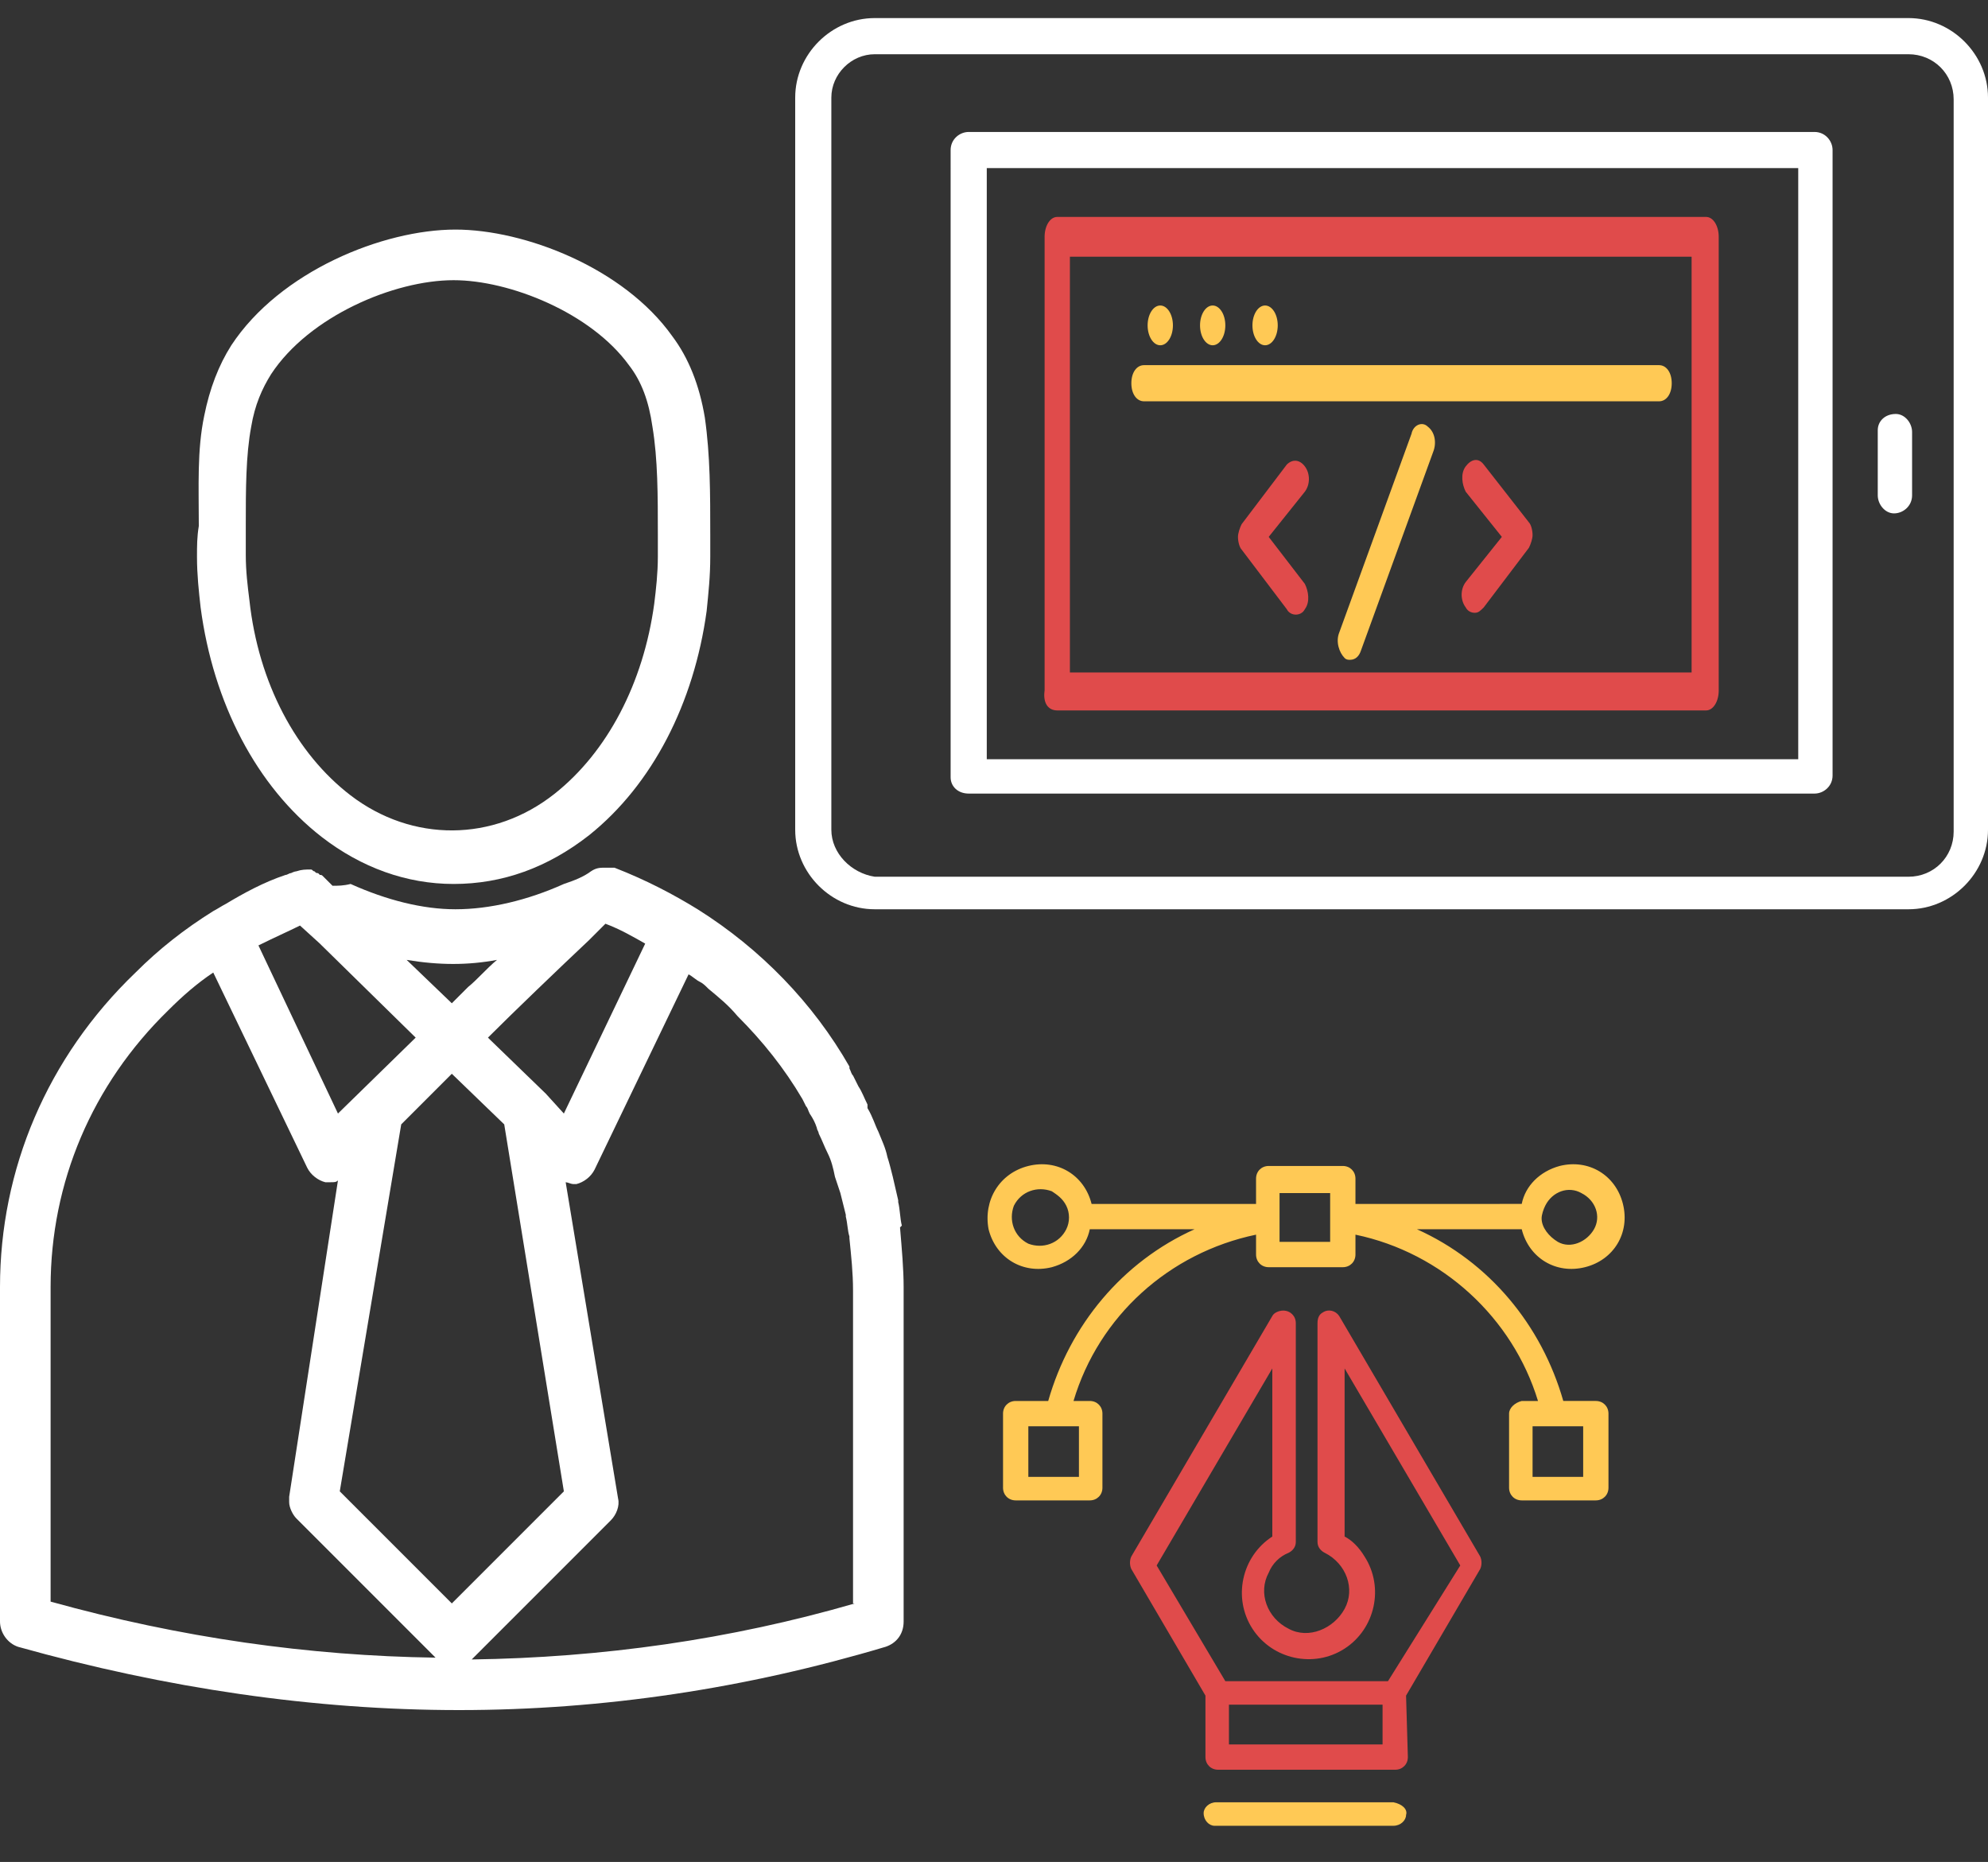
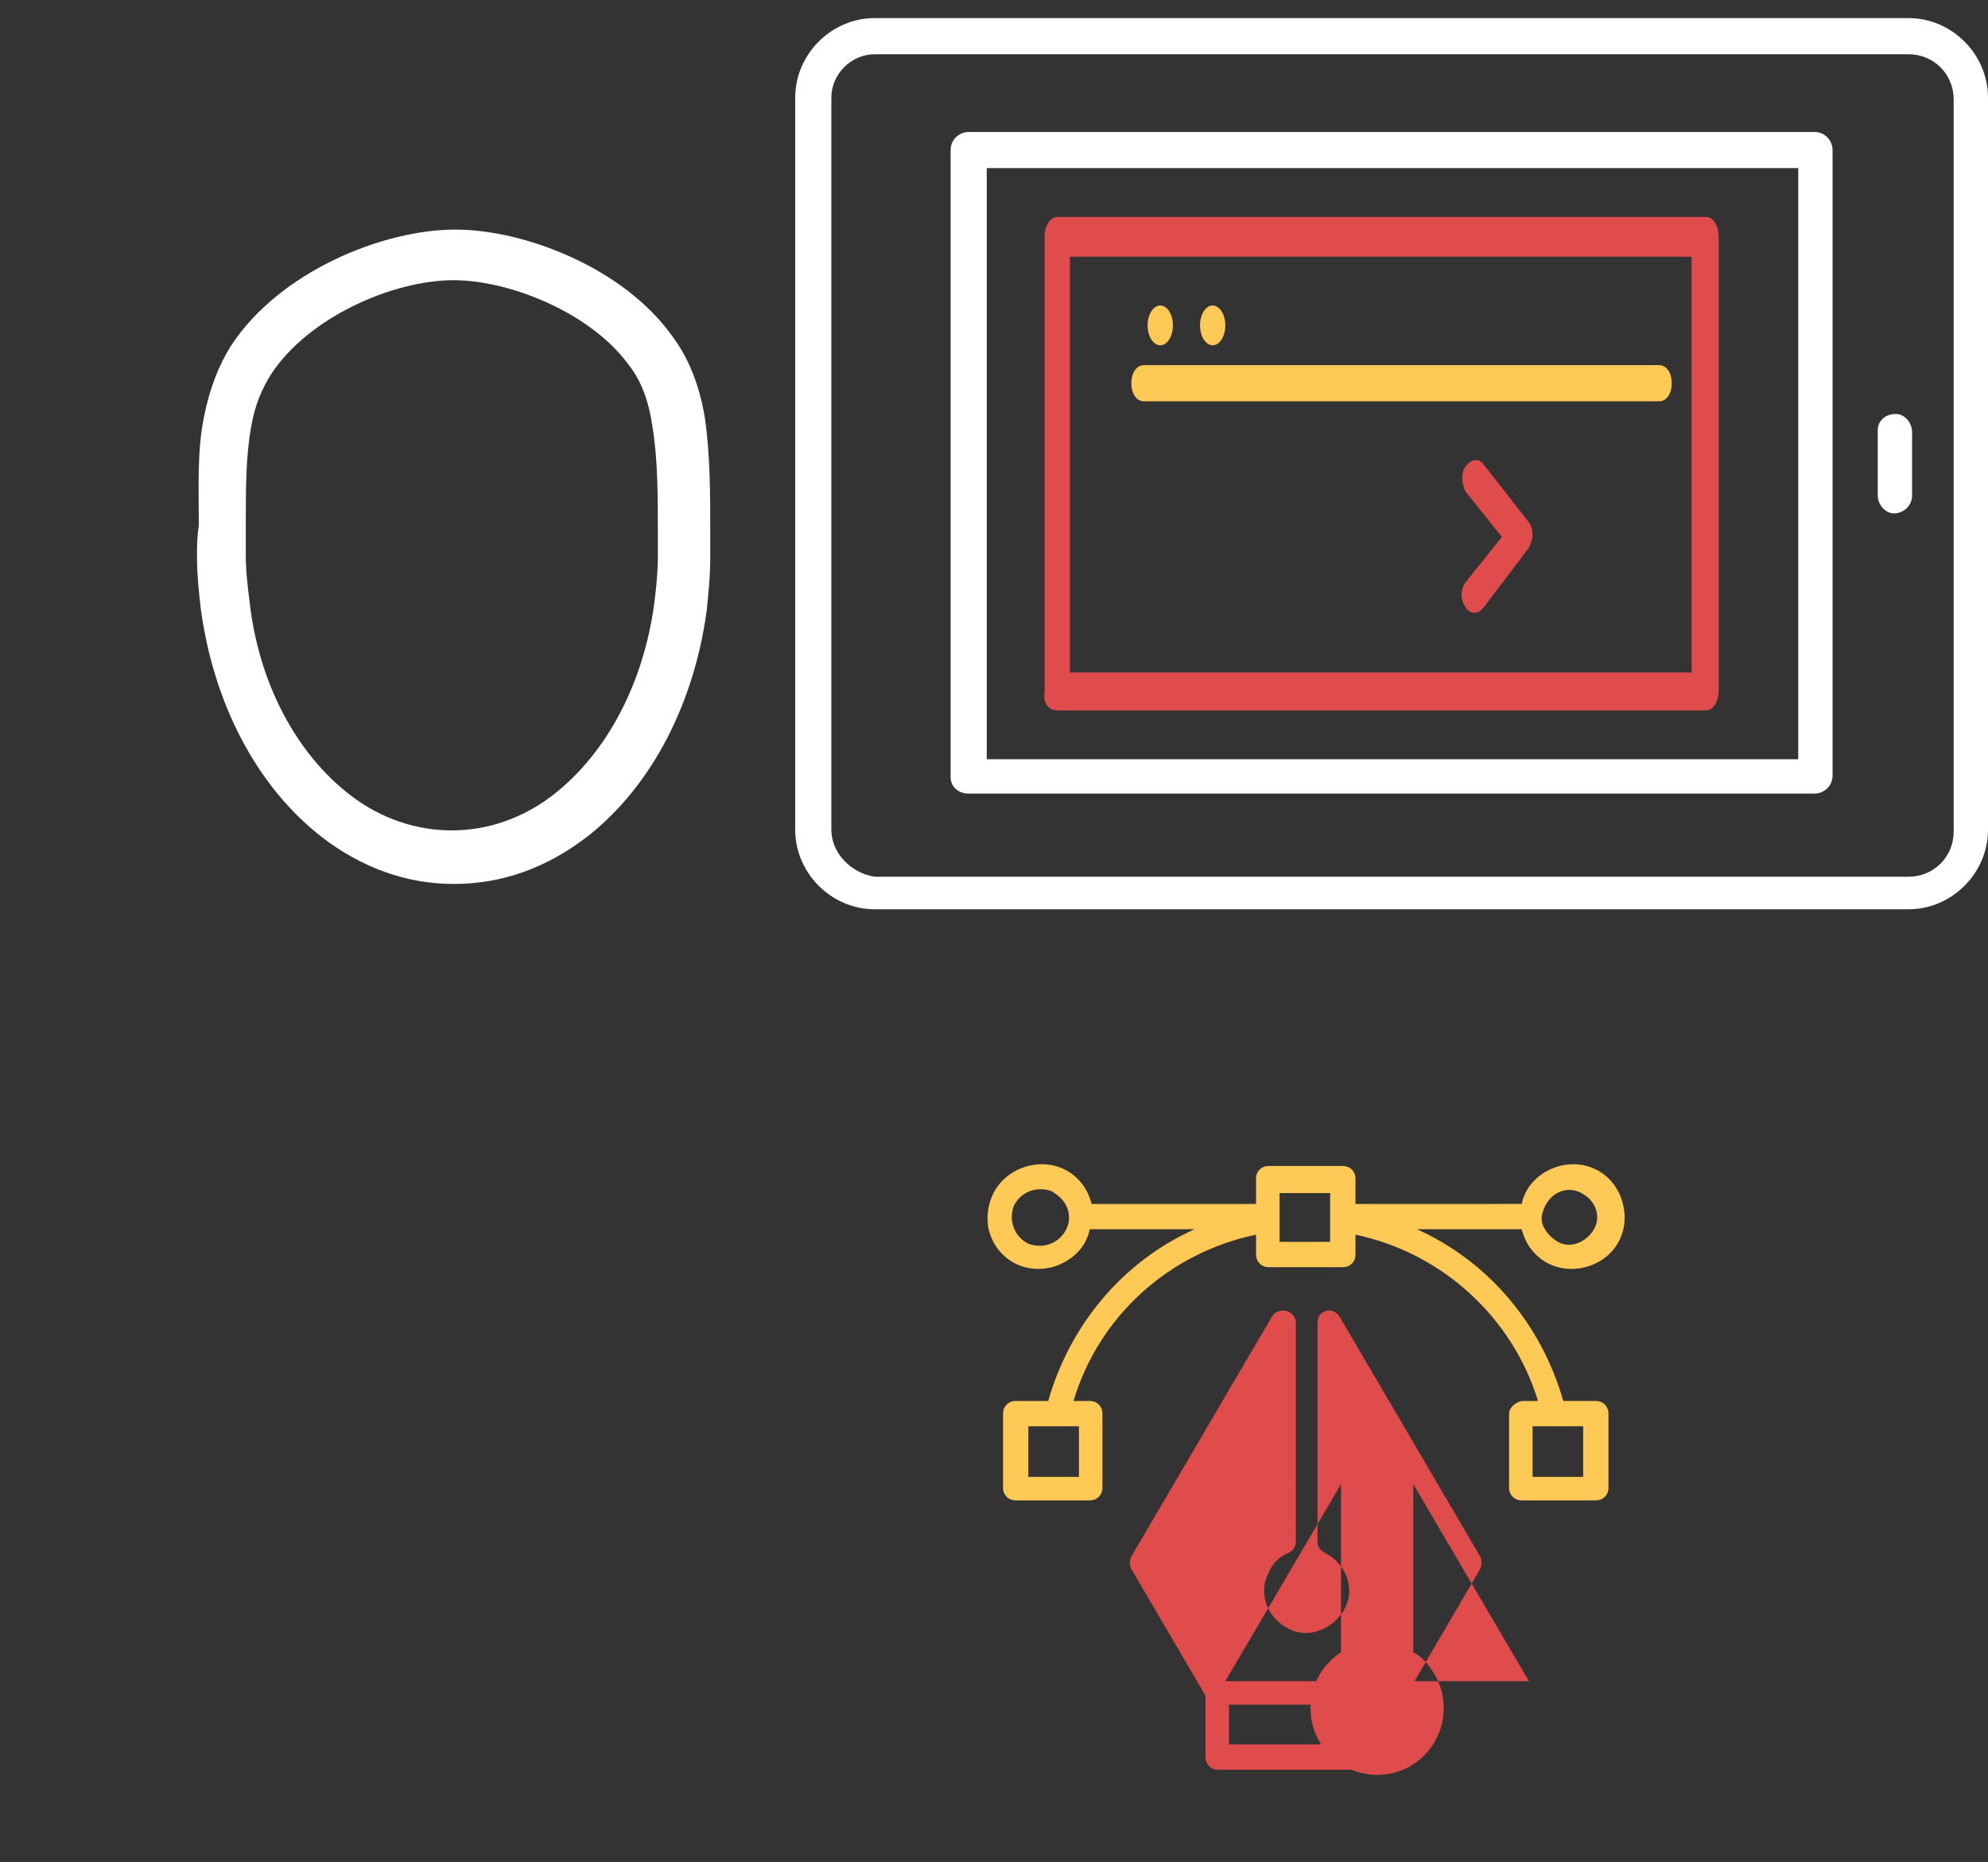
<svg xmlns="http://www.w3.org/2000/svg" version="1.1" id="Layer_1" x="0px" y="0px" viewBox="0 0 110 103" style="enable-background:new 0 0 110 103;" xml:space="preserve">
  <rect x="0" y="0" width="110" height="103" fill="#333333" stroke="none" />
  <style type="text/css">
	.st0{fill:#FFFFFF;}
	.st1{fill:#E04B4B;}
	.st2{fill:#FFC955;}
</style>
  <path class="st0" d="M10.9,30.8c0,1,0.1,1.9,0.2,2.8c0.7,5.3,3.1,9.9,6.7,12.7c2.2,1.7,4.7,2.6,7.3,2.6c2.7,0,5.2-0.9,7.5-2.7  c3.5-2.8,5.8-7.3,6.5-12.4c0.1-1,0.2-1.9,0.2-3l0-1.2c0-2.3,0-4.4-0.3-6.5c-0.3-1.8-0.9-3.3-1.8-4.5c-2.7-3.8-8.2-5.9-12-5.9  c-4,0-9.7,2.3-12.4,6.4c-0.7,1.1-1.2,2.4-1.5,3.9c-0.4,1.9-0.3,3.9-0.3,6.1C10.9,29.7,10.9,30.2,10.9,30.8z M13.9,23.6  c0.2-1.2,0.6-2.1,1.1-2.9c2.1-3.2,6.8-5.2,10.1-5.2c3.1,0,7.6,1.8,9.7,4.7c0.7,0.9,1.1,2,1.3,3.4c0.3,1.8,0.3,3.8,0.3,6l0,1.2  c0,0.9-0.1,1.8-0.2,2.6c-0.6,4.4-2.6,8.2-5.5,10.5c-3.4,2.7-7.9,2.7-11.3,0.1c-3-2.3-5.1-6.2-5.6-10.8c-0.1-0.8-0.2-1.6-0.2-2.5  c0-0.6,0-1.2,0-1.7C13.6,27.1,13.6,25.2,13.9,23.6z" />
-   <path class="st0" d="M49.9,67.8c-0.1-0.4-0.1-0.9-0.2-1.3c0,0,0-0.1,0-0.1c-0.1-0.4-0.2-0.9-0.3-1.3c-0.1-0.4-0.2-0.8-0.3-1.1  c-0.1-0.5-0.3-0.9-0.5-1.4c-0.2-0.4-0.3-0.8-0.6-1.3c0,0,0-0.1,0-0.1c0,0,0-0.1,0-0.1c-0.2-0.4-0.3-0.7-0.5-1  c-0.1-0.2-0.2-0.4-0.3-0.6c-0.1-0.1-0.1-0.2-0.2-0.4c0,0,0,0,0-0.1c-2-3.5-4.9-6.5-8.4-8.7c0,0,0,0,0,0c-1.3-0.8-2.8-1.6-4.6-2.3  c0,0-0.1,0-0.1,0c-0.1,0-0.2,0-0.3,0c0,0,0,0-0.1,0c-0.3,0-0.5,0-0.8,0.2c-0.4,0.3-0.9,0.5-1.5,0.7c-2,0.9-4.1,1.4-6,1.4  c-1.8,0-3.8-0.5-5.8-1.4C19,49,18.7,49,18.4,49l-0.5-0.5c-0.1-0.1-0.1-0.1-0.2-0.1c0,0-0.1-0.1-0.1-0.1c-0.1,0-0.1,0-0.2-0.1  c-0.1,0-0.1-0.1-0.2-0.1c0,0,0,0,0,0c-0.3,0-0.5,0-0.8,0.1c-0.1,0-0.3,0.1-0.3,0.1c-0.1,0-0.2,0.1-0.3,0.1c-1.2,0.4-2.3,1-3.3,1.6  c-0.2,0.1-0.5,0.3-0.7,0.4c0,0,0,0,0,0c0,0,0,0,0,0c0,0,0,0,0,0c0,0,0,0,0,0c-1.6,1-3,2.1-4.3,3.4C2.6,58.5,0,64.7,0,71.2v18.5  c0,0.6,0.4,1.2,1,1.4c8.2,2.3,16.4,3.5,24.4,3.5c8,0,15.9-1.2,23.6-3.5c0.6-0.2,1-0.7,1-1.4V71.2c0-1-0.1-2.1-0.2-3.3L49.9,67.8z   M14.3,52.3c0.8-0.4,1.7-0.8,2.3-1.1l1.1,1c0,0,0.1,0.1,0.1,0.1l0,0l5.2,5.1l-4.3,4.2L14.3,52.3z M22.2,62.2l2.8-2.8l2.9,2.8  l3.3,20.3L25,88.7l-6.2-6.2L22.2,62.2z M30.2,60.5C30.2,60.5,30.2,60.5,30.2,60.5C30.2,60.5,30.2,60.5,30.2,60.5l-3.1-3l-0.1-0.1  c0,0,0,0,0,0c1.4-1.4,3.9-3.8,5.6-5.4l0.9-0.9c0.8,0.3,1.5,0.7,2.2,1.1l-4.5,9.4L30.2,60.5z M27.5,53.1c-0.6,0.5-1.1,1.1-1.6,1.5  c-0.1,0.1-0.2,0.2-0.2,0.2c-0.1,0.1-0.2,0.2-0.3,0.3c-0.1,0.1-0.2,0.2-0.3,0.3c0,0,0,0-0.1,0.1l-2.5-2.4  C24.3,53.4,25.9,53.4,27.5,53.1z M2.8,88.6V71.2c0-5.8,2.3-11.2,6.5-15.3c0.8-0.8,1.6-1.5,2.5-2.1l5.2,10.8c0.2,0.4,0.6,0.7,1,0.8  c0.1,0,0.2,0,0.3,0c0,0,0,0,0,0c0.2,0,0.3,0,0.4-0.1L16,82.8c0,0.1,0,0.2,0,0.3c0,0.3,0.2,0.7,0.4,0.9l7.7,7.7c0,0,0,0,0,0  C17.1,91.6,10,90.6,2.8,88.6z M47.3,88.7c-6.9,2-14,3-21.2,3.1c0,0,0,0,0,0l7.7-7.7c0.3-0.3,0.5-0.8,0.4-1.2l-2.9-17.5  c0.1,0,0.3,0.1,0.4,0.1c0,0,0,0,0,0c0.1,0,0.2,0,0.2,0c0.4-0.1,0.8-0.4,1-0.8l5.2-10.8c0.2,0.1,0.4,0.3,0.6,0.4  c0.2,0.1,0.3,0.2,0.5,0.4c0.6,0.5,1.1,0.9,1.6,1.5c1.4,1.4,2.6,2.9,3.6,4.6l0.2,0.4c0.1,0.1,0.1,0.2,0.2,0.4  c0.2,0.3,0.3,0.5,0.4,0.8c0,0.1,0.1,0.2,0.1,0.3l0,0c0.2,0.4,0.3,0.7,0.5,1.1c0.2,0.4,0.3,0.8,0.4,1.3c0.1,0.3,0.2,0.6,0.3,0.9  c0.1,0.4,0.2,0.8,0.3,1.2c0,0,0,0.1,0,0.1c0.1,0.4,0.1,0.8,0.2,1.1l0,0.1c0.1,1,0.2,1.9,0.2,2.9V88.7z" />
  <path class="st1" d="M58.5,39.3h35.9c0.4,0,0.7-0.5,0.7-1.1V13.1c0-0.6-0.3-1.1-0.7-1.1H58.5c-0.4,0-0.7,0.5-0.7,1.1v25.1  C57.7,38.9,58,39.3,58.5,39.3z M59.2,14.2h34.4v23H59.2V14.2z" />
  <path class="st2" d="M91.8,20.2H63.3c-0.4,0-0.7,0.4-0.7,1s0.3,1,0.7,1h28.5c0.4,0,0.7-0.4,0.7-1S92.2,20.2,91.8,20.2z" />
-   <path class="st1" d="M70.2,29.7l2-2.5c0.3-0.4,0.3-1,0-1.4c-0.3-0.4-0.7-0.4-1-0.1L68.7,29c-0.1,0.2-0.2,0.5-0.2,0.7  c0,0.3,0.1,0.6,0.2,0.7l2.5,3.3c0.1,0.2,0.3,0.3,0.5,0.3c0.2,0,0.4-0.1,0.5-0.3c0.3-0.4,0.2-1,0-1.4L70.2,29.7z" />
  <path class="st1" d="M82.1,25.7c-0.3-0.4-0.7-0.3-1,0.1c-0.3,0.4-0.2,1,0,1.4l2,2.5l-2,2.5c-0.3,0.4-0.3,1,0,1.4  c0.1,0.2,0.3,0.3,0.5,0.3c0.2,0,0.3-0.1,0.5-0.3l2.5-3.3c0.1-0.2,0.2-0.5,0.2-0.7c0-0.3-0.1-0.6-0.2-0.7L82.1,25.7z" />
-   <path class="st2" d="M79,23.6c-0.3-0.3-0.8-0.1-0.9,0.4l-4,11c-0.2,0.5,0,1.1,0.3,1.4c0.1,0.1,0.2,0.1,0.3,0.1  c0.3,0,0.5-0.2,0.6-0.5l4-11C79.5,24.5,79.4,23.9,79,23.6z" />
  <ellipse class="st2" cx="64.2" cy="18" rx="0.7" ry="1.1" />
  <ellipse class="st2" cx="67.1" cy="18" rx="0.7" ry="1.1" />
-   <ellipse class="st2" cx="70" cy="18" rx="0.7" ry="1.1" />
  <path class="st0" d="M105.6,50.3c2.4,0,4.4-2,4.4-4.4V5.4c0-2.4-2-4.4-4.4-4.4H48.4C46,1,44,3,44,5.4v40.5c0,2.4,2,4.4,4.4,4.4  H105.6z M46,45.9V5.4C46,4.1,47.1,3,48.4,3l0,0h57.2c1.4,0,2.5,1.1,2.5,2.5v40.5c0,1.4-1.1,2.5-2.5,2.5H48.4  C47.1,48.3,46,47.2,46,45.9L46,45.9z" />
  <path class="st0" d="M53.6,43.9h46.8c0.5,0,1-0.4,1-1l0,0V8.3c0-0.5-0.4-1-1-1l0,0H53.6c-0.5,0-1,0.4-1,1l0,0V43  C52.6,43.5,53,43.9,53.6,43.9L53.6,43.9z M54.6,9.3h44.9V42H54.6V9.3z" />
  <path class="st0" d="M104.8,28.4c0.5,0,1-0.4,1-1l0,0v-3.5c0-0.5-0.4-1-0.9-1c-0.6,0-1,0.4-1,0.9c0,0,0,0.1,0,0.1v3.5  C103.9,27.9,104.3,28.4,104.8,28.4z" />
-   <path class="st1" d="M77.8,93.8l4.1-7c0.1-0.2,0.1-0.5,0-0.7l-7.8-13.3c-0.2-0.3-0.6-0.4-0.9-0.2c-0.2,0.1-0.3,0.3-0.3,0.6v12.1  c0,0.3,0.2,0.5,0.4,0.6c1.2,0.6,1.7,2,1.1,3.1s-2,1.7-3.1,1.1c-1.2-0.6-1.7-2-1.1-3.1c0.2-0.5,0.6-0.9,1.1-1.1  c0.2-0.1,0.4-0.3,0.4-0.6V73.2c0-0.4-0.3-0.7-0.7-0.7c-0.2,0-0.5,0.1-0.6,0.3l-7.8,13.3c-0.1,0.2-0.1,0.5,0,0.7l4.1,7v3.4  c0,0.4,0.3,0.7,0.7,0.7l0,0h9.8c0.4,0,0.7-0.3,0.7-0.7L77.8,93.8z M76.5,96.5H68v-2.2h8.5L76.5,96.5z M76.8,93h-9l-3.8-6.4l6.4-10.9  v9.3c-1.7,1.1-2.2,3.4-1.1,5.1c1.1,1.7,3.4,2.2,5.1,1.1c1.7-1.1,2.2-3.4,1.1-5.1c-0.3-0.5-0.7-0.9-1.1-1.1v-9.3l6.4,10.9L76.8,93z" />
-   <path class="st2" d="M77.1,99.7h-9.8c-0.4,0-0.7,0.3-0.7,0.6c0,0.4,0.3,0.7,0.6,0.7c0,0,0.1,0,0.1,0h9.8c0.4,0,0.7-0.3,0.7-0.6  C77.9,100.1,77.6,99.8,77.1,99.7C77.2,99.7,77.2,99.7,77.1,99.7z" />
+   <path class="st1" d="M77.8,93.8l4.1-7c0.1-0.2,0.1-0.5,0-0.7l-7.8-13.3c-0.2-0.3-0.6-0.4-0.9-0.2c-0.2,0.1-0.3,0.3-0.3,0.6v12.1  c0,0.3,0.2,0.5,0.4,0.6c1.2,0.6,1.7,2,1.1,3.1s-2,1.7-3.1,1.1c-1.2-0.6-1.7-2-1.1-3.1c0.2-0.5,0.6-0.9,1.1-1.1  c0.2-0.1,0.4-0.3,0.4-0.6V73.2c0-0.4-0.3-0.7-0.7-0.7c-0.2,0-0.5,0.1-0.6,0.3l-7.8,13.3c-0.1,0.2-0.1,0.5,0,0.7l4.1,7v3.4  c0,0.4,0.3,0.7,0.7,0.7l0,0h9.8c0.4,0,0.7-0.3,0.7-0.7L77.8,93.8z M76.5,96.5H68v-2.2h8.5L76.5,96.5z M76.8,93h-9l6.4-10.9  v9.3c-1.7,1.1-2.2,3.4-1.1,5.1c1.1,1.7,3.4,2.2,5.1,1.1c1.7-1.1,2.2-3.4,1.1-5.1c-0.3-0.5-0.7-0.9-1.1-1.1v-9.3l6.4,10.9L76.8,93z" />
  <path class="st2" d="M83.5,78.2v4.1c0,0.4,0.3,0.7,0.7,0.7h4.1c0.4,0,0.7-0.3,0.7-0.7v-4.1c0-0.4-0.3-0.7-0.7-0.7h-1.8  c-1.2-4.2-4.1-7.7-8.1-9.5h5.8c0.4,1.6,1.9,2.5,3.5,2.1c1.6-0.4,2.5-1.9,2.1-3.5c-0.4-1.6-1.9-2.5-3.5-2.1c-1.1,0.3-1.9,1.1-2.1,2.1  H75v-1.4c0-0.4-0.3-0.7-0.7-0.7h-4.1c-0.4,0-0.7,0.3-0.7,0.7v1.4h-9.1c-0.4-1.6-1.9-2.5-3.5-2.1s-2.5,1.9-2.2,3.5  c0.4,1.6,1.9,2.5,3.5,2.1c1.1-0.3,1.9-1.1,2.1-2.1h5.8c-4,1.8-6.9,5.3-8.1,9.5h-1.8c-0.4,0-0.7,0.3-0.7,0.7v4.1  c0,0.4,0.3,0.7,0.7,0.7h4.1c0.4,0,0.7-0.3,0.7-0.7v-4.1c0-0.4-0.3-0.7-0.7-0.7h-0.9c1.4-4.7,5.3-8.2,10.1-9.2v1.1  c0,0.4,0.3,0.7,0.7,0.7l0,0h4.1c0.4,0,0.7-0.3,0.7-0.7v-1.1c4.8,1,8.7,4.6,10.1,9.2h-0.9C83.8,77.6,83.5,77.9,83.5,78.2z M85.5,66.7  c0.4-0.8,1.3-1.1,2-0.7c0.8,0.4,1.1,1.3,0.7,2s-1.3,1.1-2,0.7c-0.5-0.3-0.9-0.8-0.9-1.3C85.3,67.2,85.4,66.9,85.5,66.7z M59,68  c-0.4,0.8-1.3,1.1-2.1,0.8c-0.8-0.4-1.1-1.3-0.8-2.1c0.4-0.8,1.3-1.1,2.1-0.8c0.3,0.2,0.6,0.4,0.8,0.8C59.2,67.1,59.2,67.6,59,68z   M59.7,78.9v2.8h-2.8v-2.8H59.7z M73.6,66.7v2h-2.8V66h2.8V66.7z M84.8,78.9h2.8v2.8h-2.8V78.9z" />
</svg>